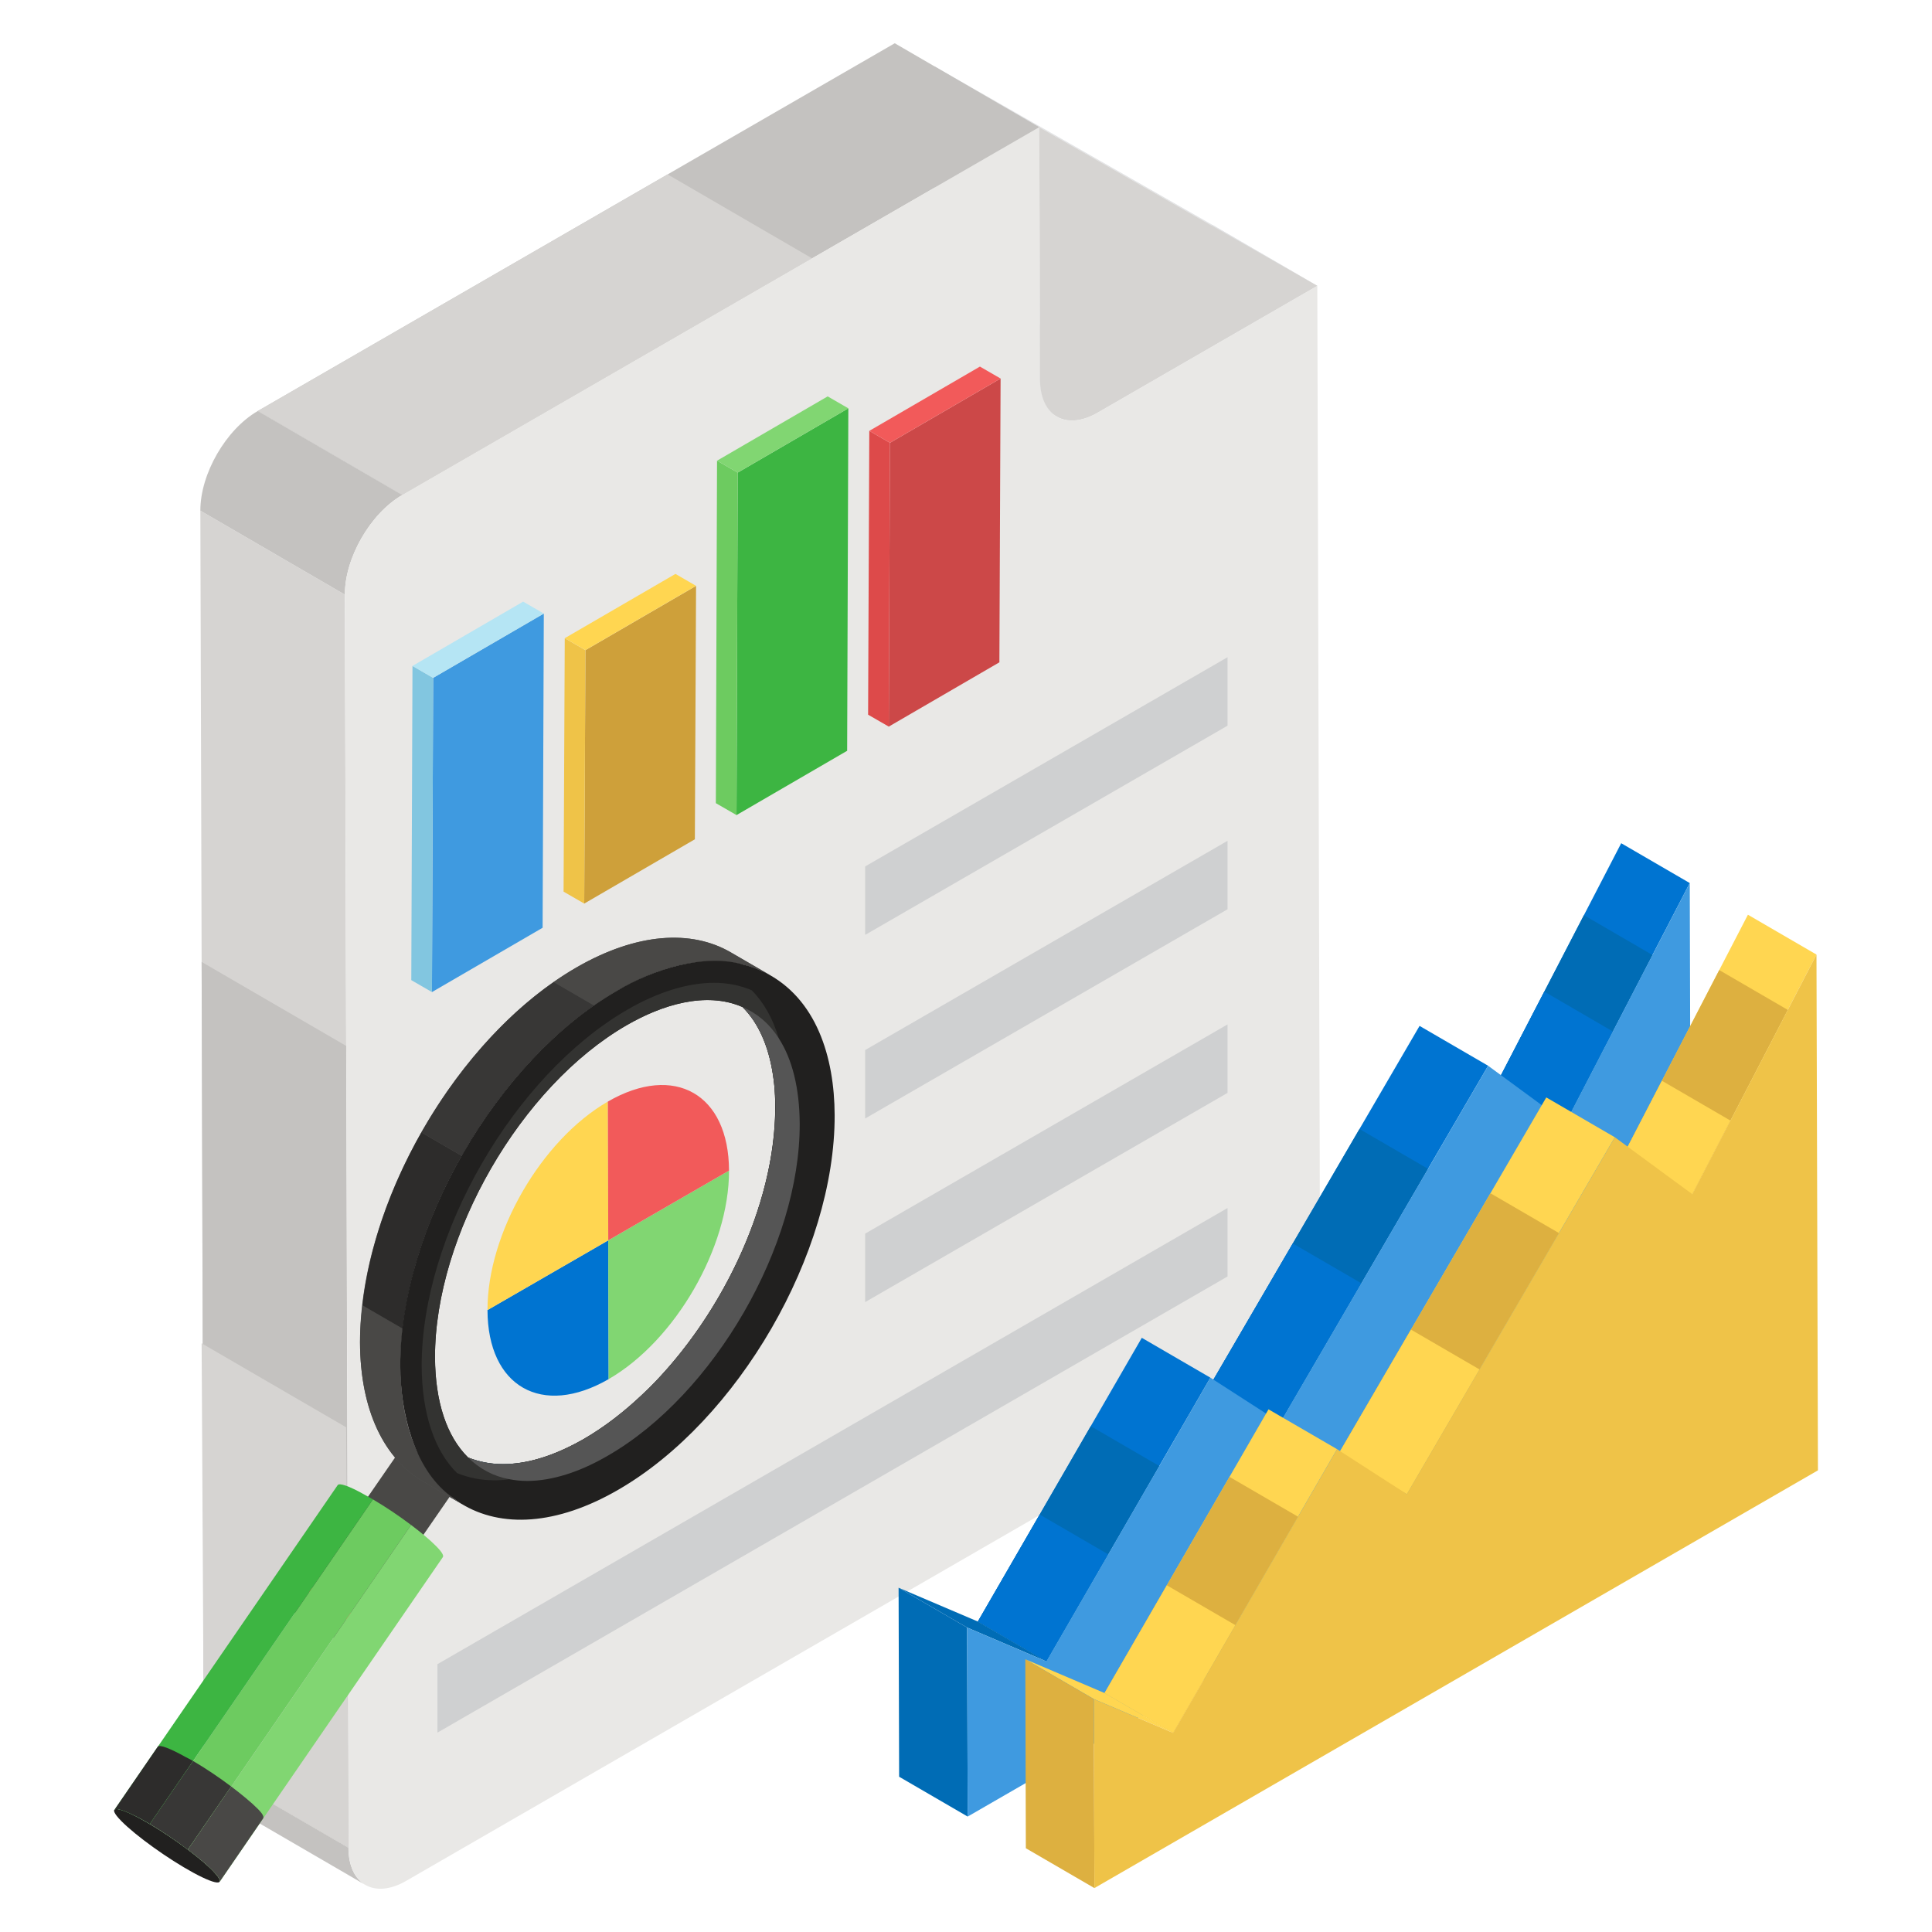
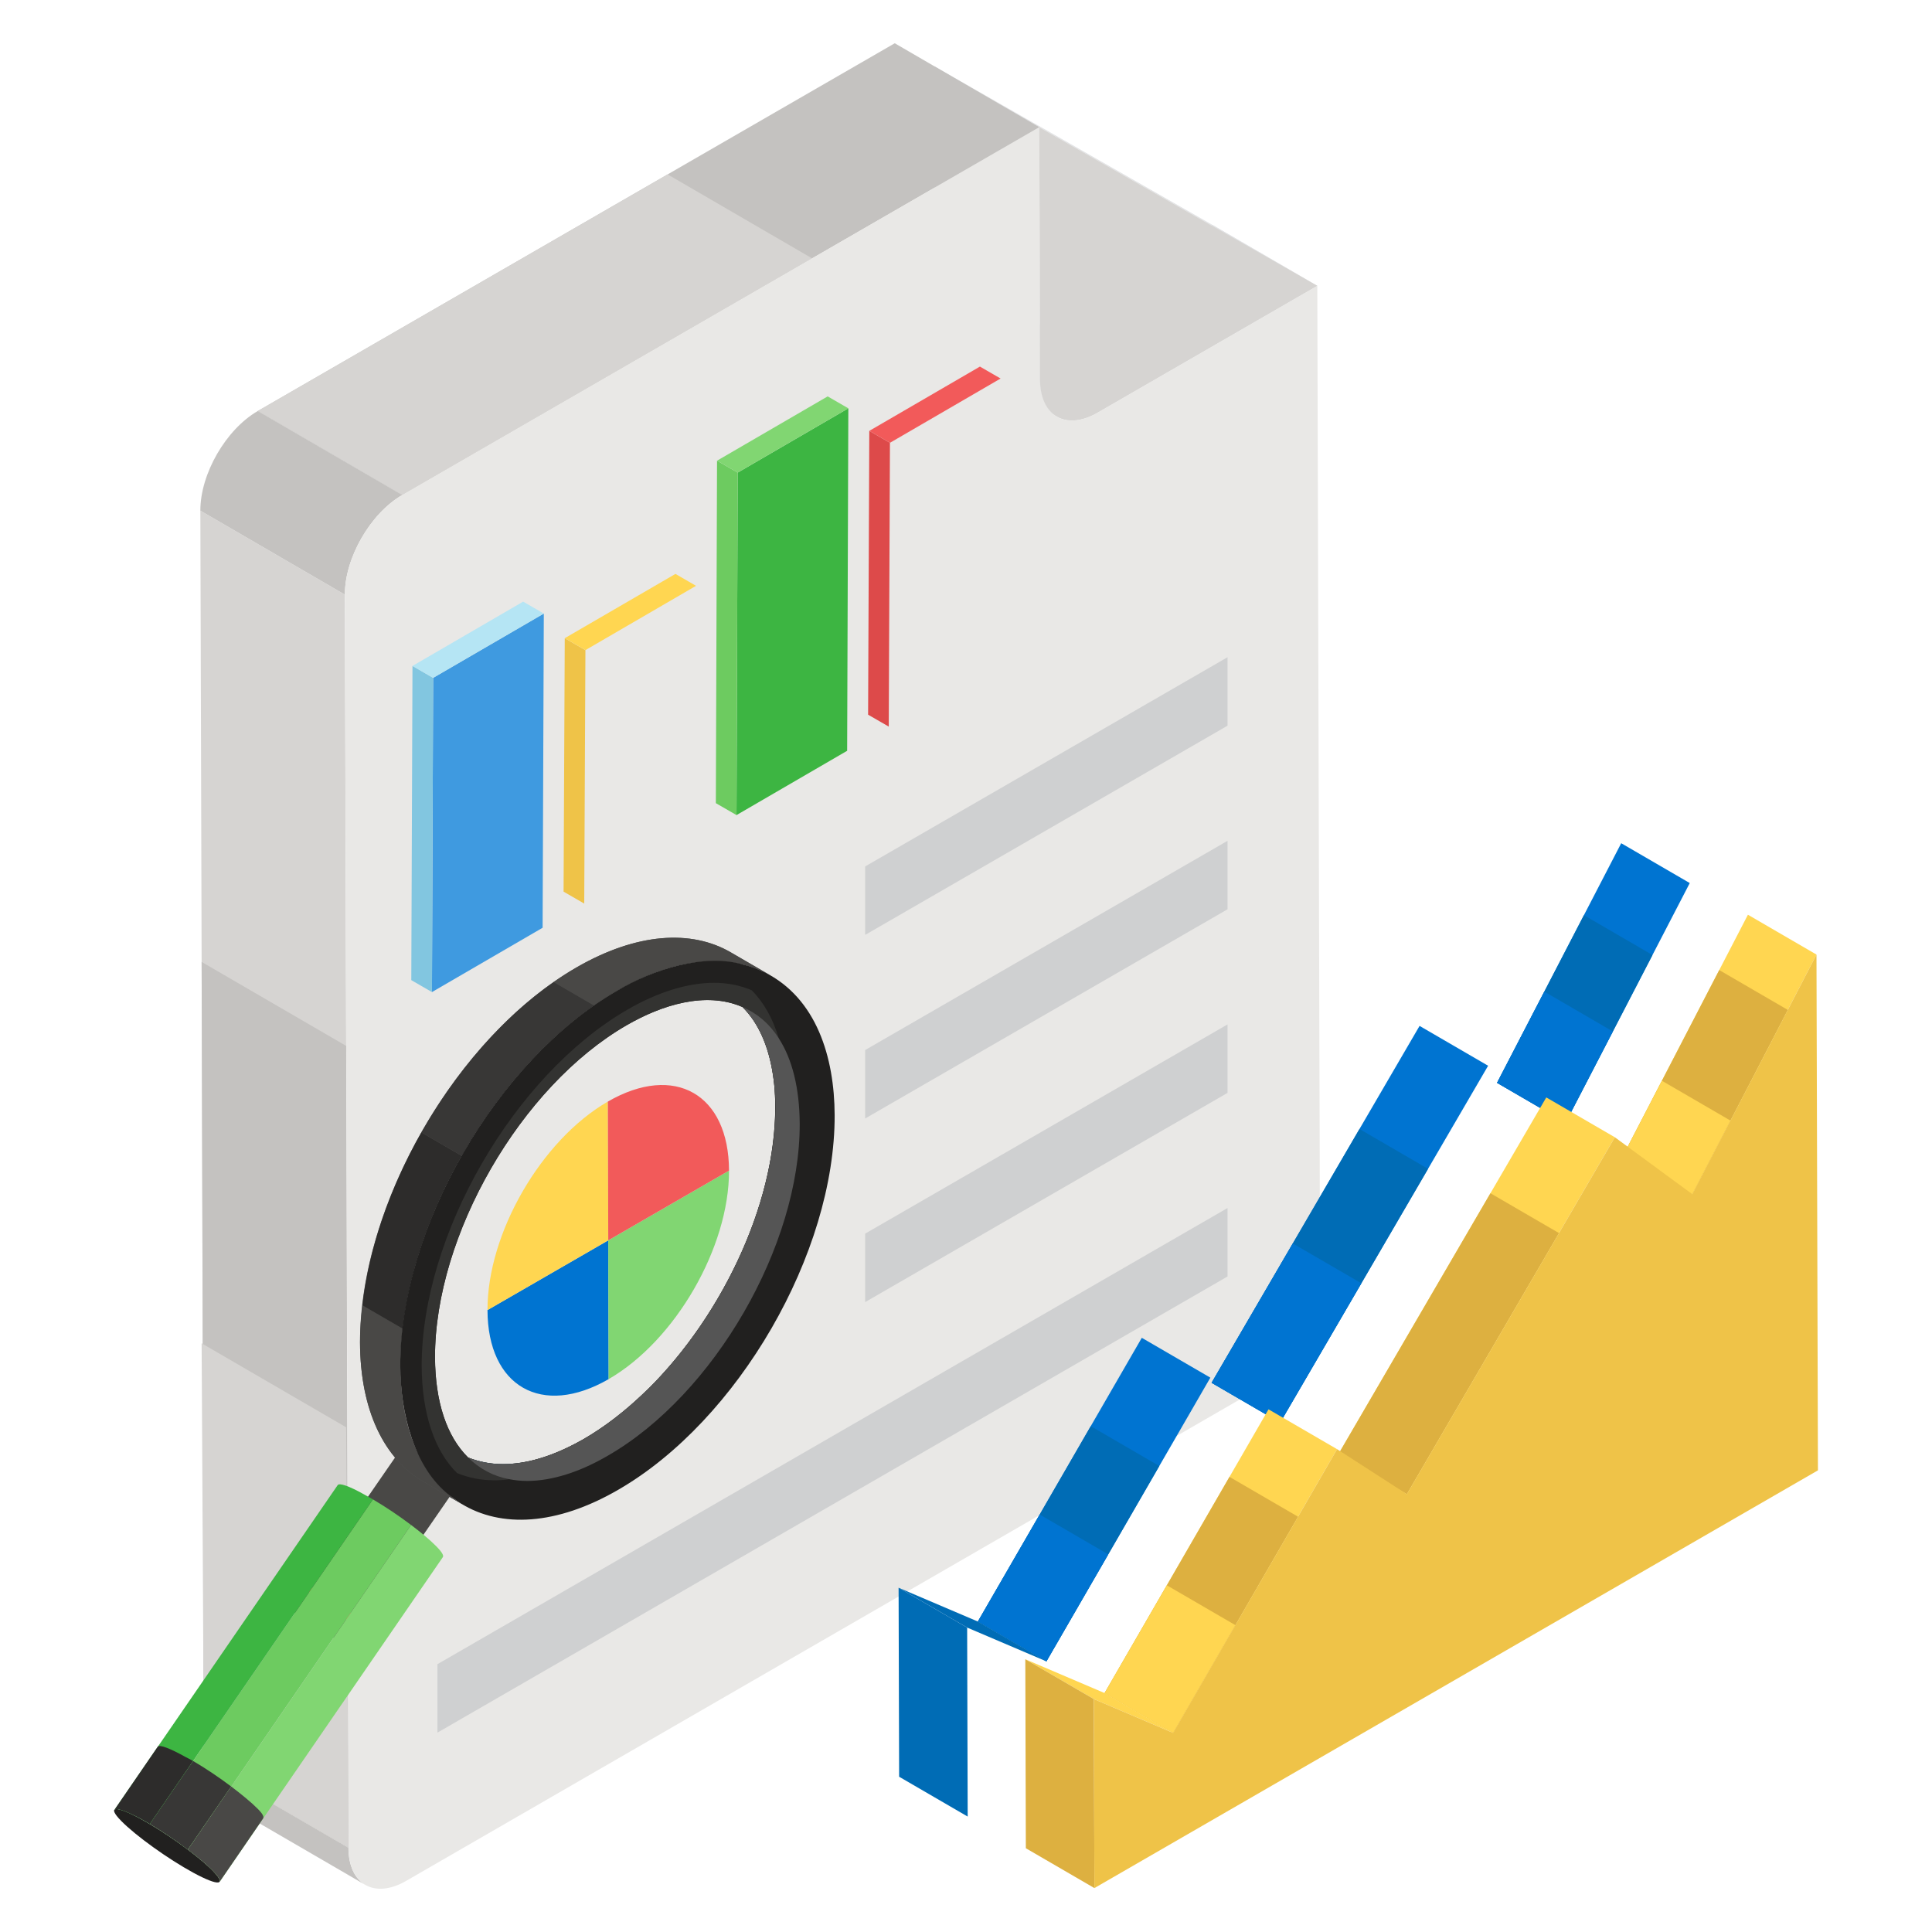
<svg xmlns="http://www.w3.org/2000/svg" width="512" height="512" viewBox="0 0 512 512" fill="none">
  <path d="M96.797 499.502L58.496 477.244C55.751 475.649 54.05 472.248 54.037 467.402L92.337 489.66C92.351 494.505 94.052 497.907 96.797 499.502Z" fill="#C4C2C0" />
  <path d="M290.93 109.337L263.166 93.202L321.338 59.616L349.103 75.751L290.93 109.337Z" fill="#E2E3E5" />
  <path d="M280.078 110.397L252.314 94.262C255.088 95.874 258.926 95.65 263.166 93.202L290.931 109.337C286.691 111.785 282.853 112.009 280.078 110.397Z" fill="#E2E3E5" />
  <path d="M280.078 110.397L252.314 94.262C249.563 92.664 247.859 89.261 247.845 84.43L275.61 100.565C275.624 105.396 277.328 108.799 280.078 110.397Z" fill="#CFD0D1" />
  <path d="M275.42 33.721L247.656 17.585L321.338 59.616L349.103 75.751L275.42 33.721Z" fill="#E2E3E5" />
  <path d="M275.61 100.565L247.845 84.43L247.656 17.585L275.42 33.721L275.61 100.565Z" fill="#CFD0D1" />
  <path d="M275.42 33.721L349.103 75.751L290.93 109.337C282.487 114.212 275.637 110.268 275.61 100.565L275.42 33.721Z" fill="#D6D4D2" />
  <path d="M92.337 489.659L54.037 467.402L53.095 135.327L91.396 157.584L92.337 489.659Z" fill="#D6D4D2" />
  <path d="M92.337 489.66L54.037 467.402L53.434 254.915L91.735 277.173L92.337 489.66Z" fill="#C4C2C0" />
  <path d="M92.337 489.66L54.037 467.402L53.434 355.99L91.735 378.248L92.337 489.66Z" fill="#D6D4D2" />
  <path d="M106.617 131.18L68.316 108.922L237.12 11.463L275.42 33.721L106.617 131.18Z" fill="#C4C2C0" />
  <path d="M106.617 131.18L68.316 108.922L176.923 46.218L215.223 68.475L106.617 131.18Z" fill="#D6D4D2" />
  <path d="M91.396 157.585L53.095 135.327C53.068 125.583 59.872 113.797 68.316 108.922L106.617 131.18C98.173 136.055 91.368 147.841 91.396 157.585Z" fill="#C4C2C0" />
  <path d="M349.83 340.97C349.887 350.706 343.077 362.524 334.636 367.364L107.67 498.433C99.228 503.329 92.363 499.39 92.363 489.654L91.406 157.563C91.35 147.827 98.159 136.065 106.601 131.169L275.432 33.697L275.601 100.554C275.657 110.29 282.467 114.229 290.908 109.333L349.099 75.736L349.83 340.97Z" fill="#E9E8E6" />
-   <path d="M265.166 100.311L264.849 175.52L235.53 192.558L235.847 117.349L265.166 100.311Z" fill="#CC4848" />
  <path d="M235.847 117.349L235.53 192.558L230.055 189.397L230.371 114.188L235.847 117.349Z" fill="#DD4A4A" />
  <path d="M265.166 100.311L235.847 117.349L230.371 114.188L259.69 97.149L265.166 100.311Z" fill="#F25A5A" />
  <path d="M224.818 108.208L224.502 198.967L195.182 216.006L195.499 125.247L224.818 108.208Z" fill="#3DB542" />
  <path d="M195.499 125.247L195.182 216.006L189.707 212.845L190.023 122.086L195.499 125.247Z" fill="#6DCB60" />
  <path d="M224.818 108.209L195.499 125.247L190.023 122.086L219.342 105.047L224.818 108.209Z" fill="#81D672" />
-   <path d="M184.463 155.262L184.147 222.419L154.827 239.458L155.144 172.3L184.463 155.262Z" fill="#CEA03A" />
  <path d="M155.144 172.3L154.827 239.458L149.352 236.296L149.668 169.139L155.144 172.3Z" fill="#EFC348" />
  <path d="M184.453 155.252L155.153 172.284L149.668 169.125L179.003 152.092L184.453 155.252Z" fill="#FFD651" />
  <path d="M144.115 162.598L143.799 245.867L114.472 262.909L114.789 179.641L144.115 162.598Z" fill="#3F9AE0" />
  <path d="M114.789 179.641L114.472 262.909L108.997 259.748L109.313 176.479L114.789 179.641Z" fill="#82C6E0" />
  <path d="M144.115 162.598L114.789 179.641L109.313 176.48L138.64 159.437L144.115 162.598Z" fill="#B5E5F4" />
  <path d="M325.311 174.17V192.315L229.276 247.758V229.614L325.311 174.17Z" fill="#CFD0D1" />
  <path d="M325.311 222.826V240.97L229.276 296.414V278.269L325.311 222.826Z" fill="#CFD0D1" />
  <path d="M325.311 271.481V289.626L229.276 345.069V326.925L325.311 271.481Z" fill="#CFD0D1" />
  <path d="M325.311 320.137V338.281L115.925 459.166V441.022L325.311 320.137Z" fill="#CFD0D1" />
  <path d="M121.325 393.533L91.164 437.225C91.297 437.024 91.007 436.497 90.195 435.687C88.184 433.621 83.651 430.373 80.12 428.445C77.954 427.273 76.657 426.851 76.448 427.173L106.609 383.482C106.838 383.159 108.134 383.581 110.281 384.753C113.831 386.681 118.344 389.91 120.376 391.995C121.168 392.805 121.478 393.332 121.325 393.533Z" fill="#494846" />
  <path d="M92.107 429.37C88.572 427.447 84.056 424.202 82.019 422.12C79.989 420.044 81.21 419.921 84.745 421.844C88.293 423.773 92.809 427.018 94.839 429.094C96.876 431.176 95.655 431.3 92.107 429.37Z" fill="#D8463F" />
  <path d="M51.232 496.288C44.522 492.638 35.952 486.48 32.089 482.531C28.236 478.592 30.554 478.357 37.264 482.007C43.99 485.666 52.543 491.814 56.396 495.753C60.259 499.703 57.959 499.947 51.232 496.288Z" fill="#21201F" />
  <path d="M204.371 258.6C193.902 252.528 179.417 253.384 163.428 262.616C131.66 280.965 105.982 325.449 106.096 361.938C106.134 380.097 112.549 392.85 122.866 398.865L112.195 392.642C101.879 386.647 95.464 373.874 95.407 355.734C95.312 319.226 120.97 274.743 152.758 256.393C168.747 247.162 183.232 246.305 193.682 252.396L204.371 258.6Z" fill="#555555" />
  <path d="M95.407 355.734C95.464 373.874 101.879 386.646 112.195 392.642L122.865 398.865C112.549 392.85 106.134 380.097 106.096 361.938C106.086 358.725 106.344 355.436 106.72 352.123L96.034 345.921C95.657 349.234 95.398 352.522 95.407 355.734Z" fill="#494846" />
  <path d="M96.034 345.921L106.72 352.123C108.449 336.904 114.065 320.894 122.359 306.301L111.67 300.098C103.379 314.69 97.767 330.7 96.034 345.921Z" fill="#2D2C2B" />
  <path d="M204.371 258.6L193.682 252.396C183.232 246.305 168.747 247.162 152.758 256.393C150.716 257.572 148.701 258.866 146.715 260.252L157.41 266.458C159.388 265.078 161.394 263.791 163.428 262.616C179.417 253.384 193.902 252.528 204.371 258.6Z" fill="#494846" />
  <path d="M111.67 300.098L122.359 306.301C131.456 290.295 143.701 276.019 157.41 266.458L146.715 260.252C133.003 269.816 120.764 284.091 111.67 300.098Z" fill="#383736" />
  <path d="M202.671 257.675C202.208 257.502 201.687 257.27 201.224 257.039C199.893 256.46 198.504 255.997 197.057 255.65C186.774 252.563 173 256.854 163.432 262.595C131.659 280.941 105.962 325.447 106.078 361.908C106.078 374.413 109.723 389.031 119.157 396.286C119.562 396.633 120.084 396.98 120.488 397.27C121.067 397.733 121.646 398.138 122.225 398.485C132.758 404.967 147.458 404.273 163.779 394.839C195.61 376.493 221.307 332.045 221.191 295.526C221.142 280.149 216.365 264.527 202.671 257.675ZM124.54 386.447C124.366 386.39 124.192 386.274 124.019 386.216C118.405 380.66 115.338 371.573 115.28 359.709C115.222 327.415 137.967 287.886 166.094 271.681C175.318 266.36 187.009 262.608 196.768 266.878C200.935 270.987 203.713 277.179 204.87 284.993C205.841 291.231 205.746 300.653 203.423 311.152C197.457 338.23 178.292 367.731 154.635 381.412C145.213 386.714 134.605 390.168 124.54 386.447Z" fill="#21201F" />
  <path d="M206.375 275.154C204.812 269.887 202.382 265.604 199.198 262.421C196.189 261.148 192.89 260.454 189.244 260.454C182.299 260.454 174.312 262.884 166.268 267.572C136.173 284.993 111.75 327.299 111.75 361.908C111.807 374.699 115.164 384.48 121.125 390.383C124.134 391.598 127.375 392.293 131.022 392.293C132.295 392.293 133.626 392.235 134.957 392.003C168.609 388.044 208.592 336.194 208.516 290.838C208.516 284.935 207.764 279.668 206.375 275.154ZM172.113 367.754C170.898 368.911 169.682 370.069 168.467 371.168C159.074 379.696 145.908 388.01 133.221 388.01C130.038 388.01 127.202 387.431 124.54 386.447C124.366 386.39 124.192 386.274 124.019 386.216C118.405 380.66 115.338 371.573 115.28 359.709C115.222 327.415 137.967 287.886 166.094 271.681C175.318 266.36 187.009 262.608 196.768 266.878C200.935 270.987 203.713 277.179 204.87 284.993C205.275 287.597 205.449 290.433 205.449 293.384C205.449 319.719 190.903 348.964 172.113 367.754Z" fill="#333331" />
  <path d="M211.931 297.782C212.047 330.077 189.244 369.548 161.117 385.752C153.593 390.151 146.185 392.466 139.703 392.466C138.025 392.466 136.462 392.292 134.957 392.003C130.674 391.193 127.028 389.225 124.019 386.216C124.192 386.273 124.366 386.389 124.54 386.447C127.202 387.431 130.038 388.01 133.221 388.01C135.652 388.01 138.198 387.72 140.861 387.084C142.655 386.621 144.449 386.1 146.243 385.405C148.095 384.711 149.947 383.9 151.799 382.917C152.783 382.454 153.709 381.933 154.635 381.412C159.438 378.634 164.068 375.162 168.467 371.168C169.682 370.069 170.898 368.911 172.113 367.753C187.16 352.706 198.909 331.64 203.423 311.152C204.812 305.133 205.507 299.114 205.507 293.384C205.507 290.375 205.275 287.597 204.87 284.992C203.713 277.179 200.935 270.987 196.768 266.877C200.703 268.556 203.944 271.334 206.375 275.154C209.963 280.71 211.873 288.349 211.931 297.782Z" fill="#555555" />
  <path opacity="0.3" d="M133.221 388.01C135.652 388.01 138.199 387.72 140.861 387.084C138.199 387.72 135.652 388.068 133.221 388.068C130.038 388.068 127.144 387.489 124.54 386.447C127.202 387.431 130.038 388.01 133.221 388.01Z" fill="#267CB5" />
  <path d="M98.834 397.359L39.7 483.369C43.063 485.367 46.643 487.799 49.784 490.169L108.939 404.129C105.791 401.759 102.203 399.334 98.834 397.359Z" fill="#6DCB60" />
  <path d="M51.159 466.67L39.7 483.369C43.063 485.367 46.643 487.799 49.784 490.169L61.265 473.44C58.117 471.07 54.528 468.645 51.159 466.67Z" fill="#383736" />
  <path d="M96.424 396C92.332 393.711 89.905 392.948 89.489 393.572L30.331 479.617C30.678 478.992 33.175 479.824 37.267 481.975C38.056 482.406 38.873 482.877 39.7 483.369L98.834 397.359C98.014 396.879 97.205 396.419 96.424 396Z" fill="#3DB542" />
  <path d="M49.141 465.605C45.05 463.316 42.23 462.259 41.814 462.883L30.331 479.617C30.678 478.992 33.175 479.824 37.267 481.975C38.056 482.406 38.873 482.877 39.7 483.369L51.16 466.67C50.34 466.19 49.923 466.024 49.141 465.605Z" fill="#2D2C2B" />
  <path d="M108.939 404.128L49.784 490.169C52.466 492.193 54.829 494.169 56.408 495.776C57.864 497.301 58.488 498.272 58.21 498.688L117.368 412.644C117.646 412.228 117.091 411.257 115.565 409.731C113.986 408.124 111.621 406.148 108.939 404.128Z" fill="#81D672" />
  <path d="M61.265 473.439L49.784 490.169C52.466 492.193 54.829 494.169 56.408 495.776C57.864 497.301 58.488 498.272 58.21 498.688L69.693 481.955C69.971 481.539 69.808 480.862 68.282 479.336C66.703 477.729 63.947 475.459 61.265 473.439Z" fill="#494846" />
  <path d="M161.194 328.704L161.299 365.48C143.625 375.684 129.247 367.491 129.19 347.182L161.194 328.704Z" fill="#0074D1" />
  <path d="M161.09 291.928L161.194 328.704L129.19 347.182C129.132 326.873 143.416 302.132 161.09 291.928Z" fill="#FFD651" />
  <path d="M161.194 328.704L193.199 310.226C193.256 330.535 178.972 355.276 161.298 365.48L161.194 328.704Z" fill="#81D672" />
  <path d="M161.09 291.928C178.764 281.724 193.141 289.917 193.199 310.226L161.194 328.704L161.09 291.928Z" fill="#F25A5A" />
  <path d="M414.897 297.521L396.729 286.964L429.637 223.461L447.805 234.019L414.897 297.521Z" fill="#0074D1" />
  <path d="M414.897 297.521L396.729 286.963L419.754 242.532L437.922 253.09L414.897 297.521Z" fill="#006CB5" />
  <path d="M414.897 297.522L396.729 286.964L409.256 262.791L427.424 273.349L414.897 297.522Z" fill="#0074D1" />
  <path d="M339.252 377.012L321.084 366.455L376.199 271.875L394.367 282.433L339.252 377.012Z" fill="#0074D1" />
  <path d="M339.252 377.013L321.084 366.455L360.277 299.198L378.445 309.756L339.252 377.013Z" fill="#006CB5" />
  <path d="M339.252 377.013L321.084 366.455L342.604 329.525L360.772 340.083L339.252 377.013Z" fill="#0074D1" />
  <path d="M277.31 440.282L259.143 429.724L302.589 354.534L320.757 365.092L277.31 440.282Z" fill="#0074D1" />
  <path d="M277.31 440.282L259.143 429.724L289.059 377.95L307.227 388.508L277.31 440.282Z" fill="#006CB5" />
  <path d="M277.31 440.282L259.143 429.724L275.529 401.365L293.697 411.923L277.31 440.282Z" fill="#0074D1" />
  <path d="M256.304 431.323L238.136 420.765L259.143 429.724L277.31 440.282L256.304 431.323Z" fill="#006CB5" />
  <path d="M256.446 481.41L238.278 470.852L238.136 420.765L256.304 431.323L256.446 481.41Z" fill="#006CB5" />
-   <path d="M447.805 234.019L448.192 370.705L256.446 481.41L256.304 431.323L277.31 440.282L320.757 365.092L339.252 377.012L394.367 282.433L414.897 297.521L447.805 234.019Z" fill="#3F9AE0" />
  <path d="M448.478 316.473L430.31 305.915L463.218 242.413L481.386 252.97L448.478 316.473Z" fill="#FFD651" />
  <path d="M448.478 316.473L430.31 305.915L455.618 257.078L473.786 267.636L448.478 316.473Z" fill="#DDB040" />
  <path d="M448.478 316.473L430.31 305.915L440.418 286.409L458.586 296.967L448.478 316.473Z" fill="#FFD651" />
  <path d="M372.832 395.964L354.665 385.406L409.78 290.827L427.947 301.385L372.832 395.964Z" fill="#FFD651" />
  <path d="M372.832 395.964L354.665 385.406L394.981 316.223L413.148 326.781L372.832 395.964Z" fill="#DDB040" />
-   <path d="M372.832 395.964L354.665 385.407L373.922 352.36L392.09 362.918L372.832 395.964Z" fill="#FFD651" />
  <path d="M310.891 459.234L292.724 448.676L336.17 373.486L354.338 384.044L310.891 459.234Z" fill="#FFD651" />
  <path d="M310.891 459.234L292.724 448.676L325.827 391.387L343.994 401.945L310.891 459.234Z" fill="#DDB040" />
  <path d="M310.891 459.234L292.724 448.676L309.224 420.121L327.391 430.679L310.891 459.234Z" fill="#FFD651" />
  <path d="M289.885 450.274L271.717 439.717L292.724 448.676L310.891 459.234L289.885 450.274Z" fill="#FFD651" />
  <path d="M290.027 500.361L271.859 489.804L271.717 439.717L289.885 450.274L290.027 500.361Z" fill="#DDB040" />
  <path d="M481.386 252.971L481.773 389.657L290.027 500.362L289.885 450.275L310.891 459.234L354.338 384.044L372.833 395.964L427.948 301.385L448.478 316.473L481.386 252.971Z" fill="#EFC348" />
</svg>